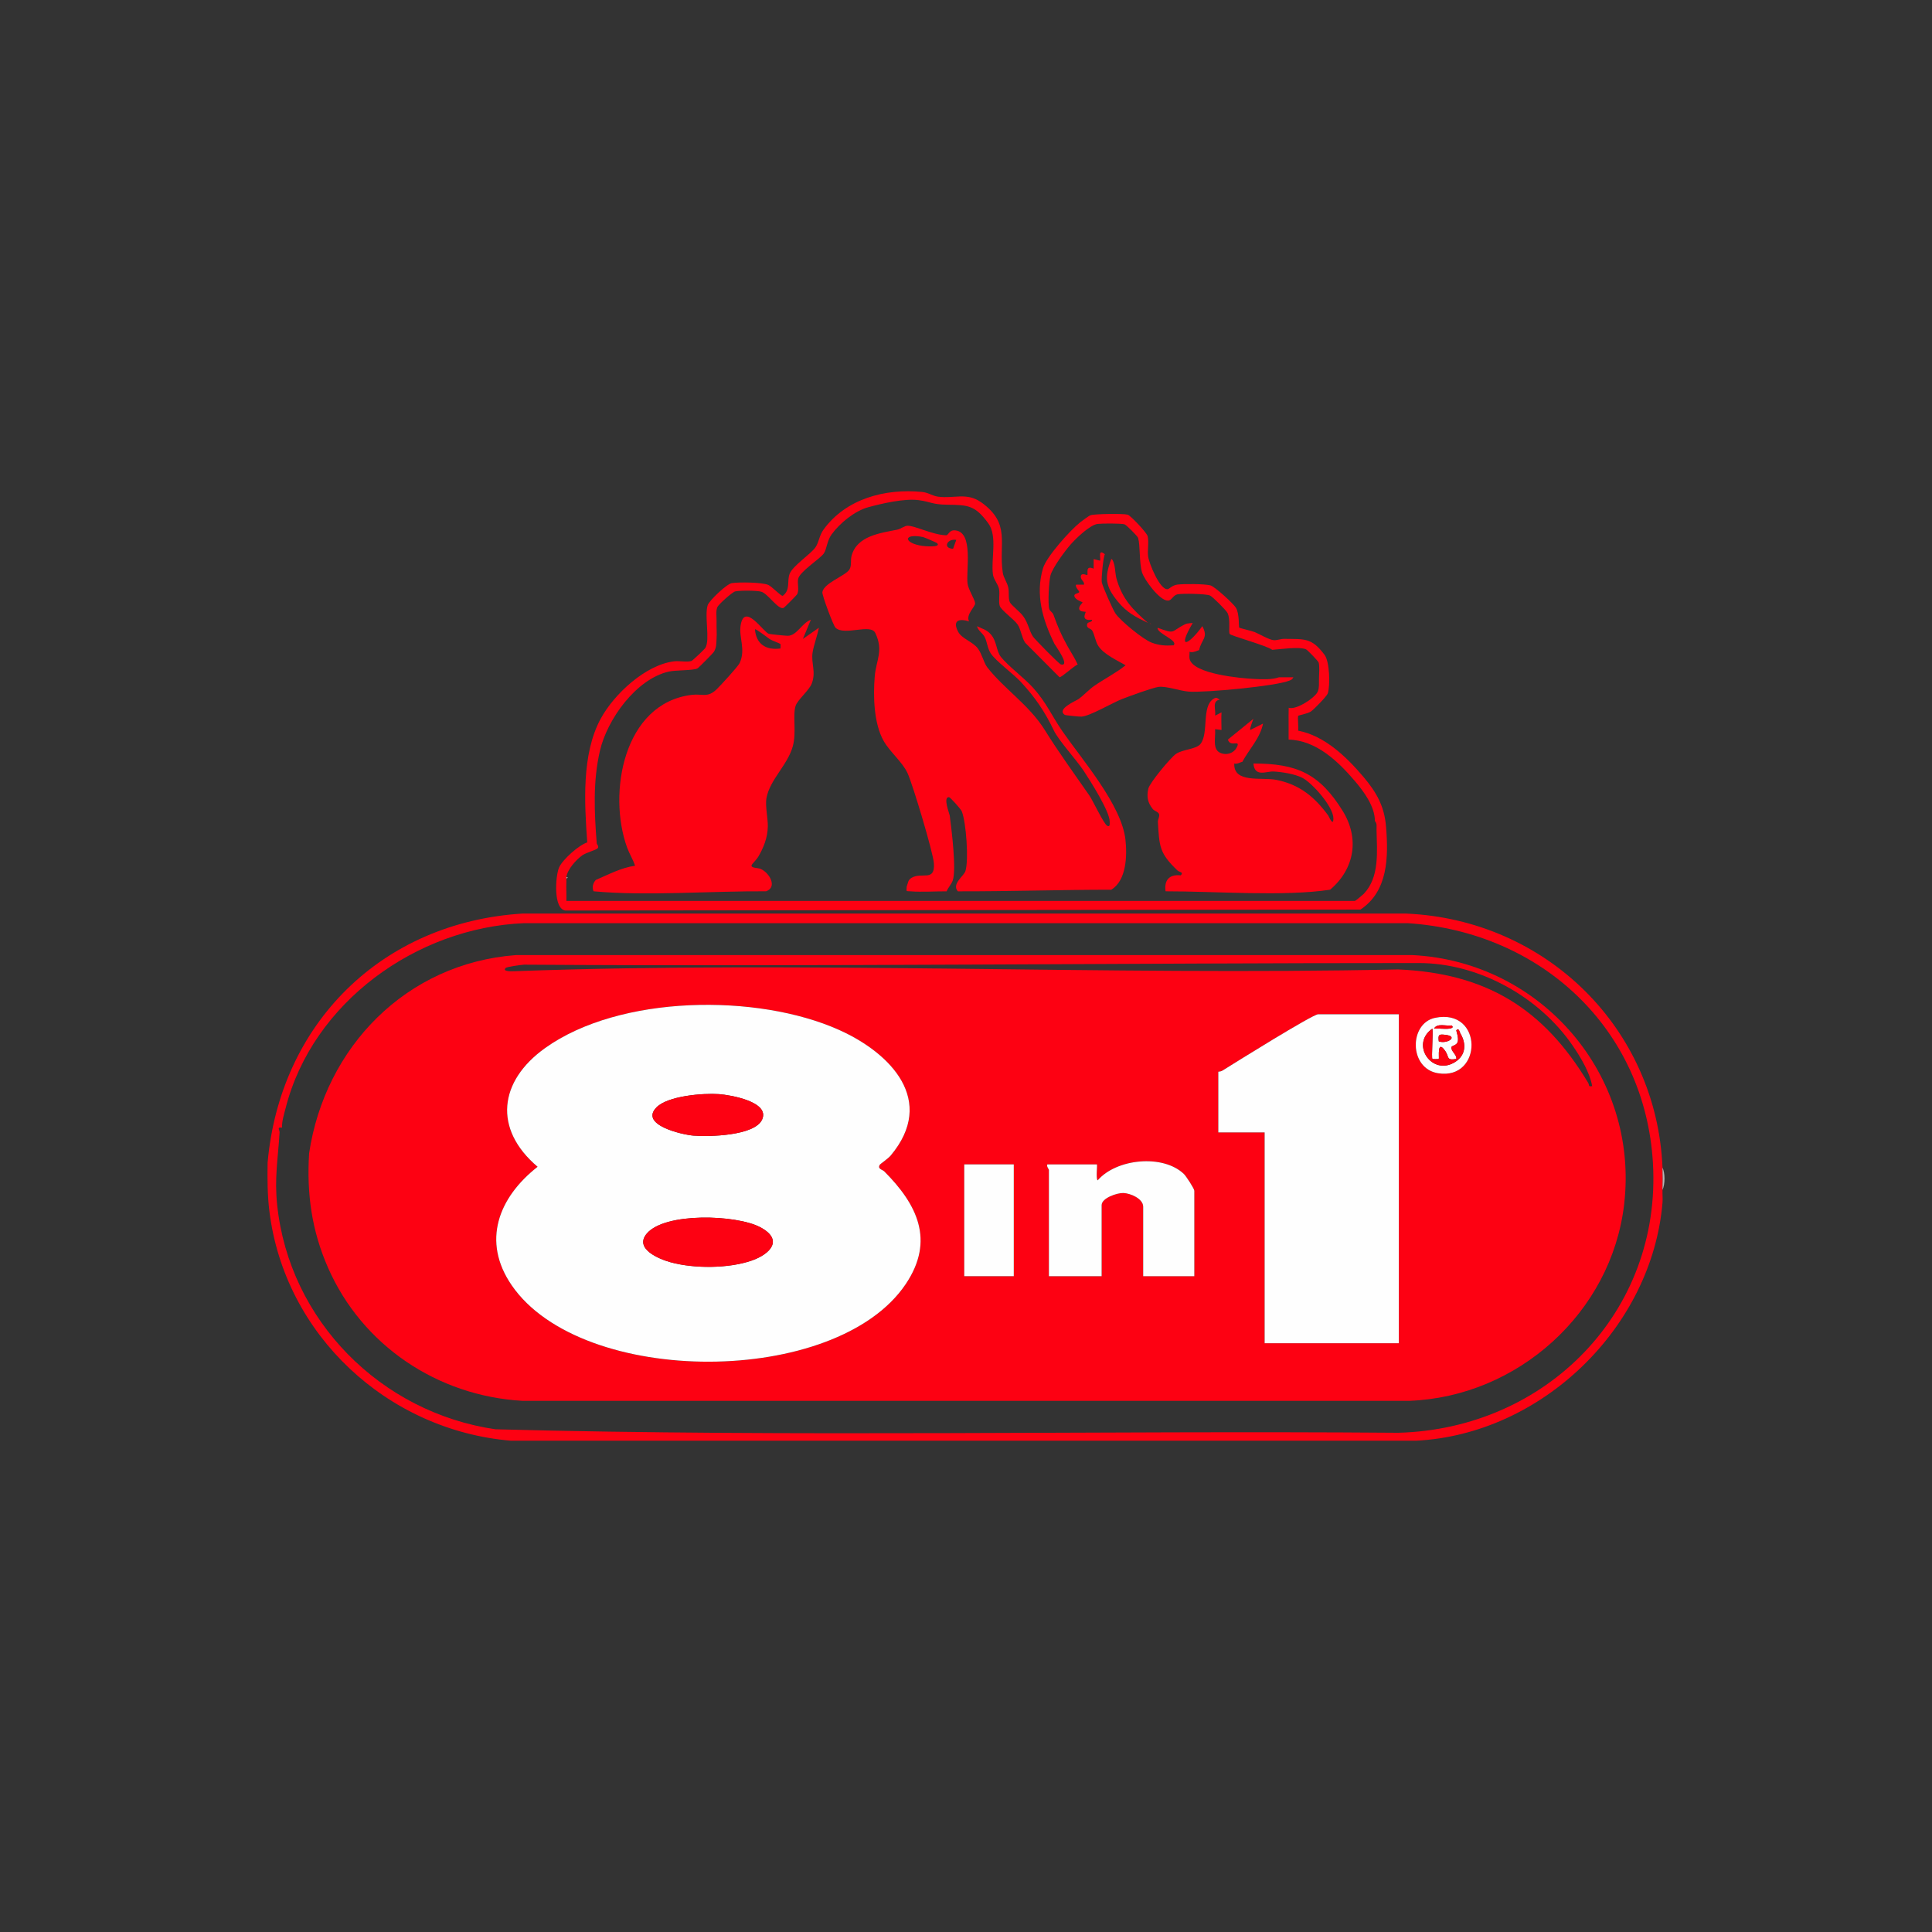
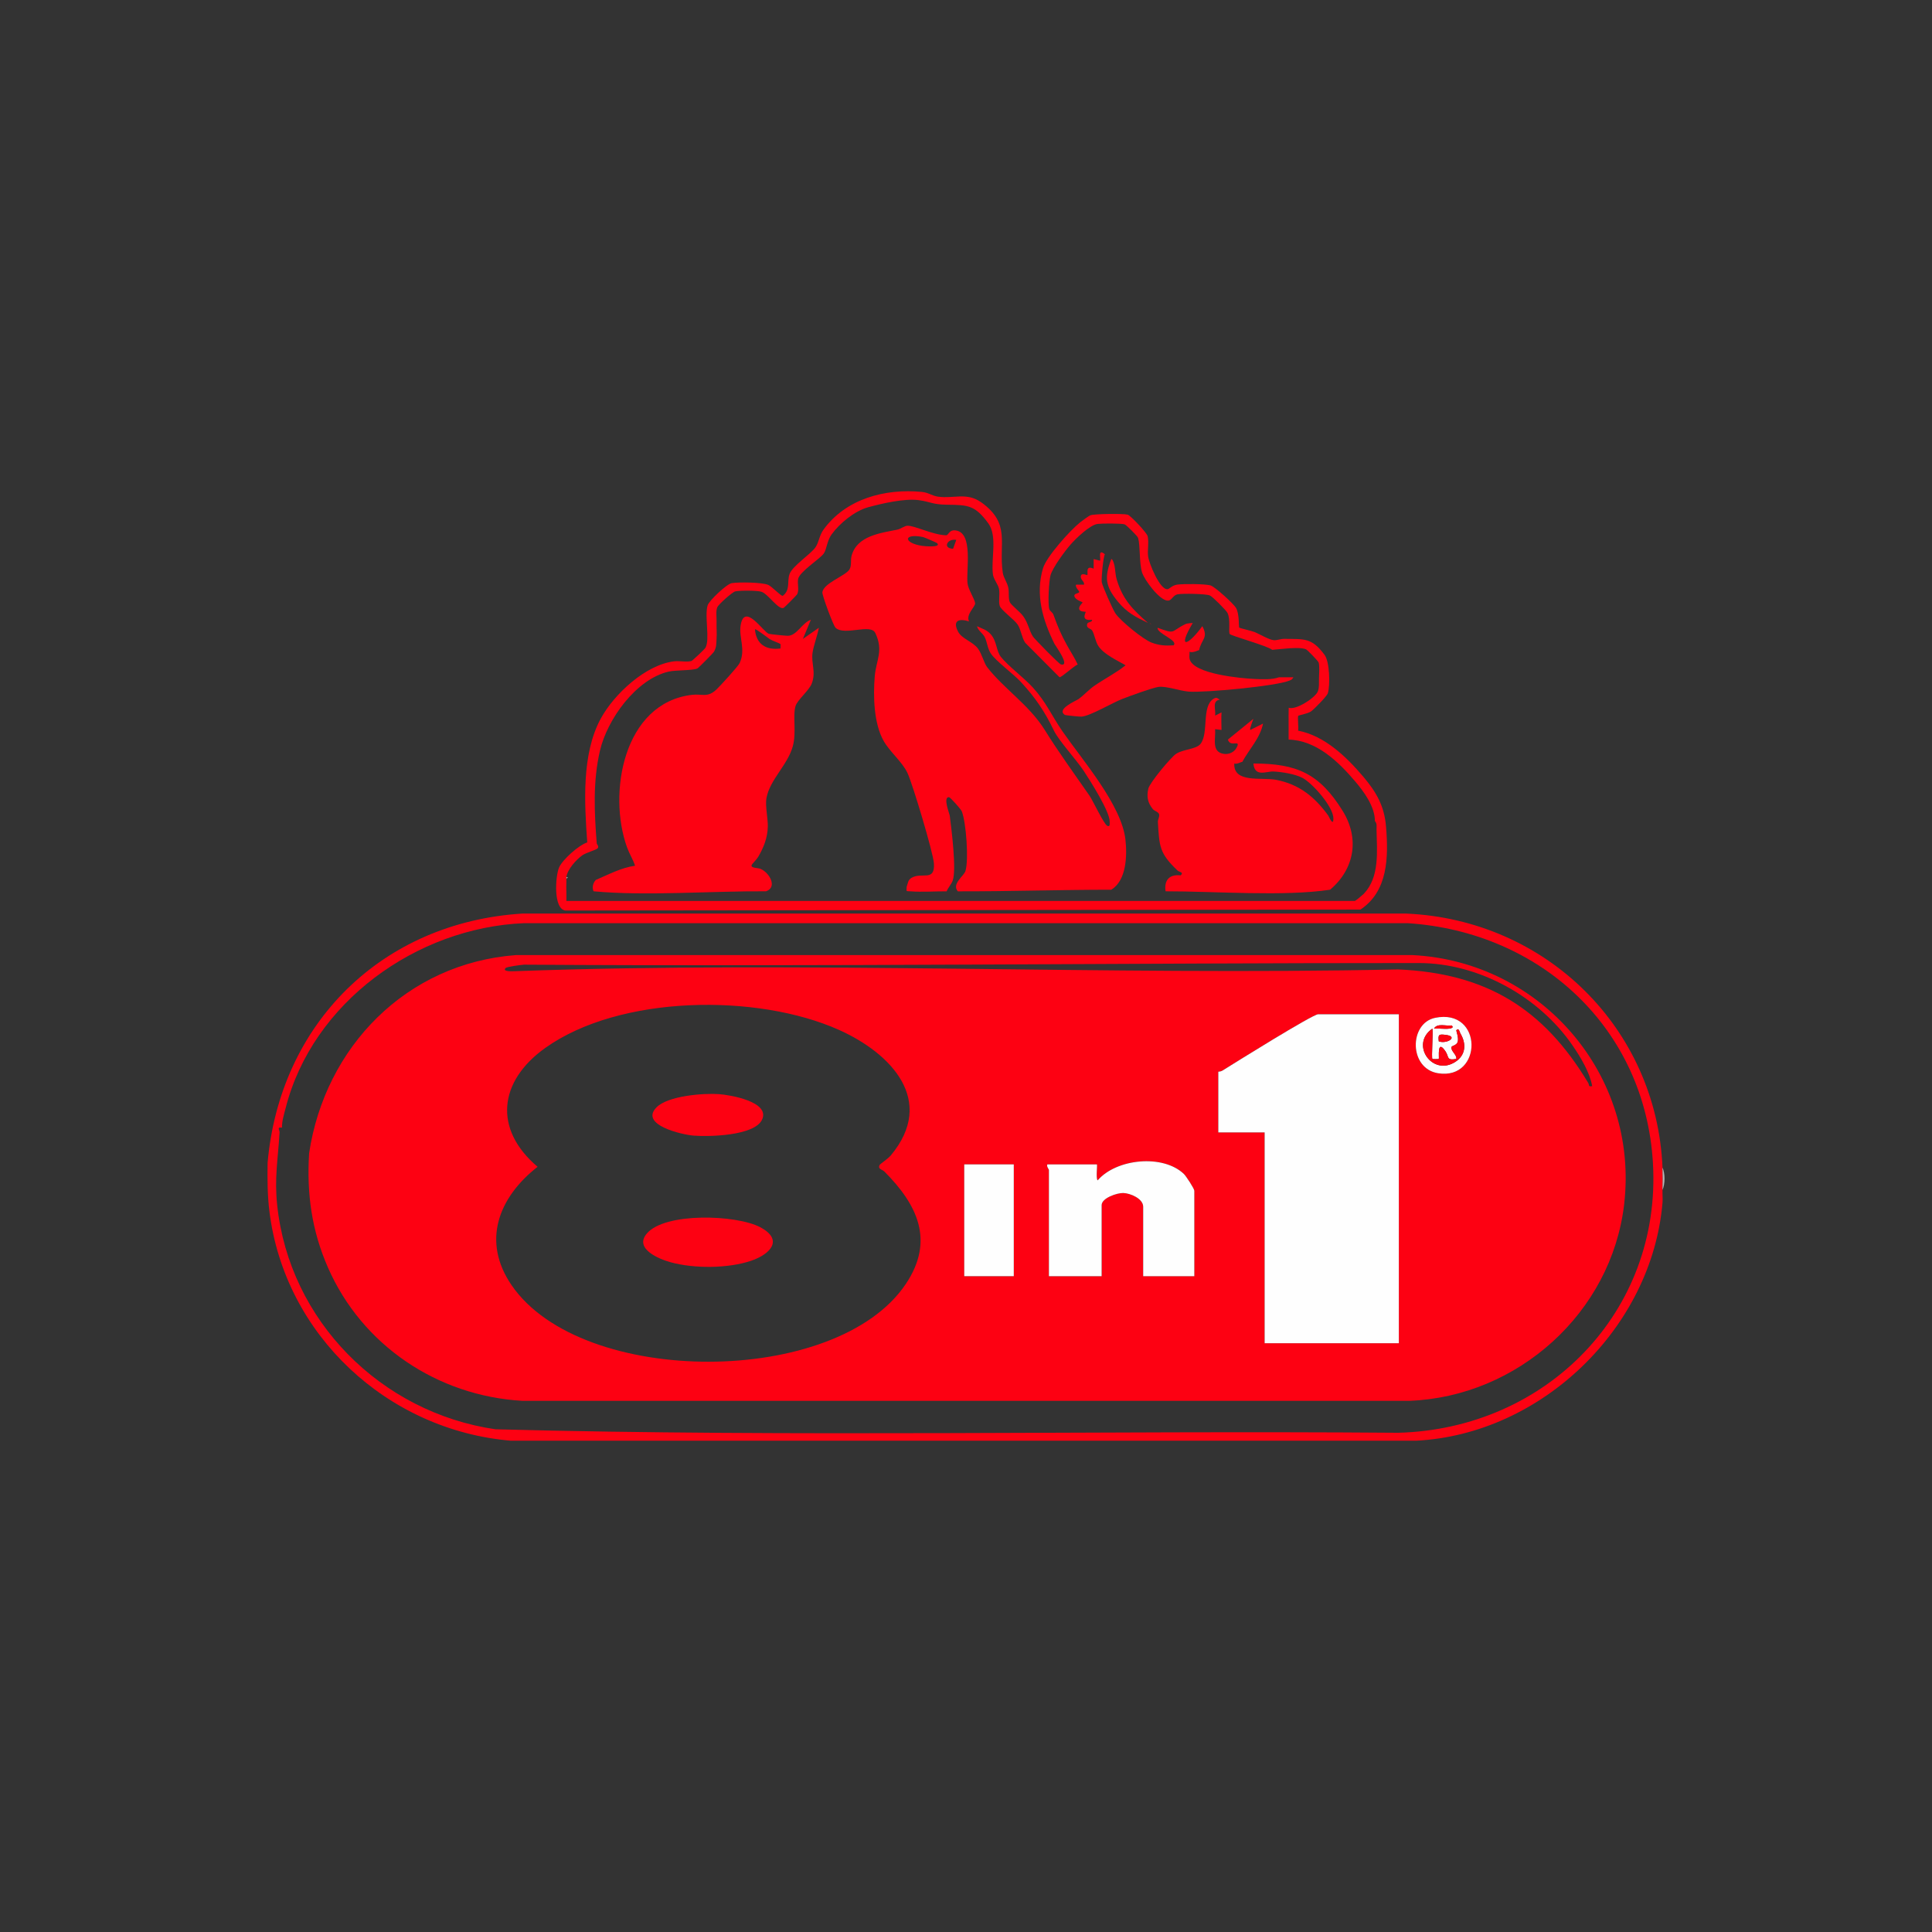
<svg xmlns="http://www.w3.org/2000/svg" id="katman_1" data-name="katman 1" viewBox="0 0 1000 1000">
  <rect x="0" y="0" width="1000" height="1000" fill="#333333" stroke="none" />
  <defs>
    <style>
      .cls-1 {
        fill: #b8b3b4;
      }

      .cls-2 {
        fill: #fefefe;
      }

      .cls-3 {
        fill: #fd0112;
      }
    </style>
  </defs>
  <path class="cls-3" d="M138.51,601.85c6.33-71.92,58.95-124.43,131.88-128.99h457.42c72.54,3.15,129.68,59.47,132.7,131.47.15,3.7.15,7.87,0,11.57-.09,2.18.18,4.46,0,6.61-5.47,64.63-62.5,120-127.74,123.21h-468.17c-64.03-5.32-117.28-54.76-125.16-118.77-1.03-8.35-1.06-16.7-.93-25.11ZM145.95,583.67c-2.9-.4-1.16,1.14-1.24,2.45-.8,13.6-2.73,23.5-1.24,37.64,6.32,59.91,53.71,107.37,113,116.04,155.51,4.1,311.5.58,467.2,1.8,76.56-1.98,136.45-62.61,131.88-139.74-4.13-69.63-58.05-119.5-126.92-124.03h-457.42c-55.6,2.32-109.5,41.04-123.37,95.75-.86,3.38-1.93,6.55-1.89,10.1Z" />
  <path class="cls-3" d="M507.86,259.98c15.52,11.08,8.96,21.22,11.16,36.36.4,2.8,2.28,4.95,2.88,7.87.51,2.47-.1,5.51.79,7.48.65,1.45,5.33,5.05,6.87,7.18,2.7,3.72,3.09,7.52,5.09,10.61.81,1.24,13.5,14.23,14.5,14.45,5.12,1.14-2.89-9.73-3.37-10.69-6.02-12.17-10.01-25.35-5.93-39.09,1.78-5.99,14.01-19.63,19.23-23.77,1.02-.81,4.49-3.4,5.39-3.7,2.11-.72,17.09-.91,19.23-.28,1.52.45,9.92,9.36,10.33,11.16.72,3.2-.19,7.14.24,10.5s6.11,17.5,10.12,16.89c.99-.15,2.26-2.02,5.09-2.37,3.34-.41,13.93-.39,17,.41,2.32.61,11.94,9.46,13.23,11.58,1.87,3.08,1.37,9.88,1.71,10.28.27.32,6.49,1.69,8.01,2.32,2.63,1.08,7.36,3.97,9.88,4.19,1.69.15,3.57-.74,5.56-.69,10.37.22,13.97-.77,20.73,8.29,2.65,3.55,2.95,15.8,1.68,19.9-.46,1.48-7.28,8.46-8.77,9.42-1.82,1.18-6.27,1.93-6.49,2.19-.57.66.26,6.17-.13,7.71,13.81,2.68,25.13,13.65,33.93,24.06,6.65,7.88,10.73,15.06,11.59,25.61,1.29,15.79,1.07,33.45-13.24,42.96l-411.48.48c-6.42-.77-5.25-17.94-3.27-22.37,1.8-4.01,10.22-11.54,14.54-12.88-1.44-20.26-3.01-45.6,6.95-64.01,6.9-12.75,23.27-27.99,38.07-29.73,2.76-.33,6.43.56,8.91-.18.63-.19,6.85-6.12,7.24-6.81,2.46-4.29-.57-16.41,1.15-22,.74-2.4,9.84-11.06,12.5-11.48,3.71-.59,15.68-.45,18.84.91,2,.86,6.56,5.9,7.54,5.65,4.14-3.1,2.06-7.54,3.55-11.36,1.67-4.29,10.95-10.15,13.44-13.84,1.76-2.6,1.89-6.03,4.13-9.1,11.6-15.94,31.78-21.32,50.9-19.47,3.39.33,5.34,2.04,8.3,2.45,8.24,1.15,14.94-2.37,22.34,2.91ZM557.81,343.94c-2.07.83-8.4,6.79-9.42,6.58l-17.76-17.85c-1.88-2.83-2.05-6.54-3.87-9.35-1.7-2.62-8.65-7.54-9.3-9.71-.73-2.44.16-5.86-.37-8.73-.46-2.51-2.79-4.91-3.15-7.6-1.08-8.07,2.49-19.76-2.45-26.49-6.77-9.21-10.35-9.43-21.12-9.55-7.98-.09-8.48-1.52-14.93-2.37-7.24-.96-18.8,1.69-25.98,3.65s-14.87,8.38-19.01,14.06c-2.46,3.38-2.54,7.84-4.1,9.96-2.15,2.93-12.55,9.39-13.26,13.2-.46,2.45.65,5.42-.45,7.82-.21.45-6.58,6.87-7.04,7.08-2.72,1.2-8.03-7.27-11.5-8.35-2.26-.7-11.16-.72-13.52-.19-1.62.37-8.65,6.75-9.26,8.11-.92,2.04-.35,5.13-.43,7.43-.1,3,.23,6.11,0,9.09-.19,2.49.04,4.17-1.31,6.55-.45.8-8.05,8.47-8.63,8.73-2.48,1.12-11.18.76-14.91,1.63-16.94,3.94-31.79,24.83-35.52,40.96-3.67,15.87-2.91,31.79-1.65,47.95.04.5,1.3,1.47.49,2.51-.66.85-6,2.25-7.97,3.66-3.17,2.26-7.69,7.28-8.23,11.2-.04.27.02.55,0,.83-.05.54.03,1.11,0,1.65-.16,3.28.12,6.63,0,9.92h408.14c.29,0,4-3.07,4.59-3.68,8.26-8.66,6.83-21.87,6.6-33.14-.03-1.57.38-3.21-.85-4.51.04-7.44-5.62-15.15-10.33-20.68-8.7-10.22-20.05-21.14-34.33-21.49-.02-2.74,0-5.51,0-8.26s-.06-5.5.04-8.23c3.85,1.38,13.99-5.37,15.1-8.5.81-2.29.5-4.15.57-6.42s.4-6.57-.17-8.51c-.21-.71-5.78-6.45-6.46-6.77-3.47-1.58-13.46-.06-17.58.22-2.65-2.16-21.36-7.22-21.99-8.2-.73-1.13.54-7.42-1.13-10.86-.68-1.4-7.78-8.53-9.12-9.07-2.23-.91-14.13-1.1-16.72-.61-2.37.45-3.02,3.22-4.96,3.28-4.31.12-12.34-10.86-13.46-14.66-1.51-5.11-.86-13.87-2.03-17.81-.28-.93-6.1-6.75-7.03-7.03-1.81-.54-11.69-.49-13.92-.21-4.04.51-11.35,7.64-14.06,10.75-2.89,3.32-9.11,11.71-10.3,15.74-.86,2.93-1.48,14.98-.66,17.61.33,1.07,1.7,1.64,2.13,2.83,2.32,6.36,3.81,10.02,7.13,16.02,1.82,3.3,3.91,6.43,5.46,9.83Z" />
  <path class="cls-1" d="M860.5,615.91c.15-3.7.15-7.87,0-11.57,1.38,2.77,1.4,8.63,0,11.57Z" />
  <path class="cls-1" d="M293.16,454.71c.02-.27-.04-.56,0-.83l.81.41-.81.41Z" />
  <path class="cls-3" d="M840.66,623.35c-6.59,56.14-55.1,99.59-111.2,101.72h-459.08c-43.94-2.52-82.95-28.7-100.6-68.92-8.43-19.2-11.09-38.28-9.78-59.25,8.23-54.88,50.23-98.29,107.06-102.55h464.04c66.71,3.36,117.39,62.2,109.55,129ZM824.11,562.17c-1.26-7.13-5.95-14.89-10.07-20.92-17.36-25.37-48.66-42.78-79.65-42.78-154.26-.02-308.81,1.87-463.18.84-1.55.1-8.86,1.09-9.47,1.7-2.04,2.03,3.63,1.71,4.59,1.68,151.59-5.46,305.45,2.32,457.35-.91,45.54,1.93,75.28,20.21,98.39,58.75.63,1.05-.16,2.09,2.05,1.63ZM455.42,602.81c.19-.31,4.28-3.12,5.6-4.7,23.74-28.37.21-52.94-26.71-65.01-42.35-18.99-113.56-18.22-152.18,9.38-23.91,17.09-26.96,41.87-3.88,61.45-20.2,15.83-29.09,38.53-13.4,61.36,36.37,52.91,168.12,52.74,203.97-.67,15.18-22.62,5.89-41.22-11.08-58.25-1.05-1.06-3.73-1.24-2.33-3.55ZM724.04,524.97h-41.77c-2.87,0-43.68,25.49-49.48,29.11-.66.41-1.44.59-2.21.64v31.41h23.98v109.12h69.47v-170.29ZM742.84,526.82c-13.54,2.77-13.7,26.25,1.51,28.69,23.2,3.71,23.43-33.79-1.51-28.69ZM618.18,660.55v-44.23c0-1.07-4.31-7.64-5.38-8.67-10.83-10.39-34.96-7.99-44.66,3.3-1.04-.98,0-8.26-.41-8.26h-25.64c-.48,1.16.83,2.48.83,2.89v54.97h27.29v-36.79c0-3.65,7.92-6.34,11.16-6.27,3.64.09,10.34,2.9,10.34,7.09v35.96h26.47ZM524.73,602.68h-25.64v57.87h25.64v-57.87Z" />
  <path class="cls-3" d="M469.32,458.84c.7-1.66.51-3.33,2.53-4.5,5.35-3.12,12.17,2.25,11.54-7.46-.36-5.58-10.99-40.96-13.65-46.72s-9.1-10.92-12.33-16.6c-5.15-9.04-5.5-23.17-4.65-33.44.72-8.58,4.69-13.21.29-22.49-2.38-5.03-15.85,1.61-20.54-2.67-1.21-1.1-7.08-17-6.86-18.44.72-4.72,11.87-8.44,13.97-11.69,1.33-2.06.5-4.67,1.15-7.12,2.74-10.41,15.11-11.82,23.65-13.56,1.79-.36,3.7-2,5.31-2.03,3.72-.07,13.2,4.76,19.91,4.94,1.45.04,1.41-2.89,4.86-2.53,9.56,1,5.4,20.92,6.32,27.61.44,3.18,3.79,8.12,3.9,10.14.1,1.79-4.92,5.79-3.15,9.36-5.08-1.6-8.71-.58-5.68,5.27,1.95,3.78,7.47,5.09,10.26,8.75,2.08,2.73,3.12,7.51,4.8,9.67,8.67,11.18,21.78,19.57,29.86,32.57,7.15,11.51,15.2,22.53,23.11,33.94,1.75,2.52,7.42,14.72,9.2,15.6,1.61.8,1.23-1.37,1.26-2.08.19-5.1-10.08-21.23-13.4-26.29-3.74-5.71-12.96-15.68-15.47-20.91-4.64-9.69-9.51-16.96-17.05-25.12-4.02-4.35-13.13-10.92-15.69-14.91-1.71-2.66-1.81-5.92-3.12-8.45-1.01-1.96-3.36-3.18-3.95-5.56,2.75,1.38,4.87,1.69,7.05,4.11,3.31,3.66,2.82,8.64,5.33,11.8,3.8,4.78,11.98,10.78,16.6,15.9,7,7.76,9.72,14.63,15.32,22.7,10.33,14.88,30.52,38.04,32.53,55.94.92,8.25.57,21.22-7.36,25.95-26.21,0-52.97.89-79.4.83-3.3-3.89,3.15-7.88,3.95-10.52,1.78-5.83.36-25.08-1.87-30.83-.5-1.3-6.1-7.39-6.63-7.41-3.31-.14.26,8.68.37,9.53.91,7.13,3.57,28.05,1.52,33.68-.74,2.03-2.36,3.55-3.13,5.55-6.01-.04-12.77.46-18.65,0-2.54-.2-2.13.41-2.03-2.48ZM485.03,281.12c-.27-.28-6.68-3.02-7.21-3.13-10.45-2.14-10.36,3.1-.43,4.56.83.12,10.06,1.05,7.64-1.43ZM494.95,279.46c-4.56-.9-7.29,4.32-1.64,4.59l1.64-4.59Z" />
  <path class="cls-3" d="M419.7,320.79l-4.13,9.92,8.27-5.78c-.79,4.16-2.73,9.25-3.26,12.86-.82,5.59,1.93,10.02-.45,16.09-1.37,3.51-7.37,8.4-8.34,11.51-1.6,5.17.56,13.58-1.44,20.88-2.65,9.72-11.91,17.23-13.65,26.9-.69,3.87.83,10.58.72,14.69-.15,5.77-2.13,10.83-5.02,15.71-.84,1.41-3,3.42-3.31,4.13-.74,1.69,3.17,1.43,4.58,2.03,4.55,1.93,8.91,9.43,2.86,11.6-27.95-.2-62.3,2.54-89.32,0-.84-2.07-.3-4.25,1.17-5.87,6.62-2.82,13.07-6.32,20.33-7.36-1.09-3.3-2.95-6.18-4.15-9.49-10.12-28.02-1.84-74.71,33.52-78.95,5.56-.67,8.08,1.7,12.84-2.87,1.96-1.88,11.16-11.87,11.96-13.67,3.2-7.13-.54-13.12.46-19.39,1.94-12.17,11.84,3.53,14.59,4.33.83.24,8.55,1.02,9.78,1.02,4.76,0,7.27-6.58,11.97-8.29ZM403.88,333.29c-.16-.25-4.27-1.71-5.41-2.45-1.06-.69-7.27-5.58-7.71-5.09.64,7.73,5.78,10.9,13.23,9.91-.1-.75.23-1.84-.11-2.37Z" />
  <path class="cls-3" d="M631.42,362.12c-4.28.68-1.99,5.13-2.47,8.27l3.3-1.65c-.17,2.98-.03,6.1,0,9.09l-3.31-.41c.4,4.84-2.11,11.9,4.62,12.79,2.67.35,5.31-.93,6.54-3.29,2.36-4.56-3.31.26-4.54-4.13l13.23-10.75c-.37.93-2.09,5.31-1.65,5.78l6.61-3.3c-1.52,7.6-7.19,13.25-10.75,19.84-.75,0-2.77,1.35-4.14.83-.47,10.36,14.17,6.98,21.72,8.46,12.1,2.37,19.94,8.91,26.97,18.54.23.32,2.59,5.98,2.62,1.5.05-6.01-10.88-18.42-16.12-21.11-3.87-1.98-10.57-3.05-14.93-3.26-3.62-.18-9.76,3.14-10.34-4.13,22.35,0,34.14,5.1,46.18,24.52,8.83,14.25,6.19,30.03-6.48,40.79-23.79,3.64-59.93.78-85.18.83-.84-5.84,2-8.87,7.85-8.26,1.72-1.72-.8-1.67-1.63-2.46-9.38-8.95-9.46-12.38-10.2-25.23-.07-1.21,1.01-2.62.59-4-.36-1.18-2.4-1.59-3.23-2.62-2.62-3.27-3.27-6.34-2.31-10.57.68-2.99,11.52-16.05,14.29-17.95,3.7-2.54,10.64-2.32,12.84-5.35,4.2-5.76.35-19.23,6.6-23.19,1.8-1.14,2.25,0,3.31.44Z" />
  <path class="cls-3" d="M571.87,286.9c-.81,1.2-1.9,12.49-1.6,14.42.32,2.04,5.68,14.08,7.03,16.12,2.52,3.81,14.32,13.49,18.74,15.16,3.91,1.49,7.21,1.7,11.4,1.42,2.64-2.61-8.69-6.07-8.27-9.09,9.62,3.53,6.49,1.98,14.3-1.84,1.29-.63,3.73-.53,3.89-.64-8.39,14.27-2.14,11.49,4.96,1.65,3.3,6.16-.48,6.66-1.65,12.4-.46,0-3.4,1.67-4.97.82.07,1.19-.22,2.55.03,3.7,1.71,7.88,26.68,10.09,33.43,10.4,3.88.18,9.23.49,12.86-.87.27.01.55,0,.83,0,2.2,0,4.41,0,6.62,0-.66,1.07-.78,1.2-1.99,1.7-6.91,2.91-43.94,6.35-52.17,5.73-4.53-.34-11.75-2.98-15.66-2.44-3.18.44-14.98,4.77-18.66,6.19-5.24,2.02-16.85,8.96-21.23,9.2-1.03.06-8.24-.67-8.6-.91-4.61-3.02,6.02-7.38,7.16-8.22,2.5-1.83,5.36-4.9,7.83-6.63,5.36-3.75,11.33-6.7,16.45-10.82-4.42-2.59-11.12-5.56-14.05-9.91-1.62-2.4-1.97-5.99-3.26-8.11-.69-1.13-3.29-1-2.52-3.47.33-1.07,2.69-.71,2.48-2.06-6.34.76-3.03-3.88-3.29-4.13-.13-.12-2.92.09-3.32-1.27-.53-1.8,1.95-3.27,1.65-3.68-.15-.2-3.45-1.06-4.12-2.93-.63-1.82,2.35-1.43,2.45-2.45.04-.48-2.22-2.35-1.64-3.72h4.13c.26-1.85-2.08-2.53-1.65-4.54.38-1.76,3.18-.27,3.31-.42.6-.7-1.23-5.33,3.31-3.32v-4.96s3.3.82,3.3.82c.56-.76-1.37-6.57,2.49-3.31Z" />
  <path class="cls-3" d="M576.83,292.68c.51,2.38.41,4.7,1.24,7.45,3.08,10.21,8.34,15.51,16.13,22.31-6.36-3.08-10.92-5.32-15.7-11.18-6.4-7.85-6.91-12.32-3.32-21.88.79-.23,1.53,2.79,1.64,3.3Z" />
  <path class="cls-3" d="M595.85,323.27l-.83-.83c.61.28.77.8.83.83Z" />
-   <path class="cls-2" d="M455.42,602.81c-1.41,2.31,1.28,2.49,2.33,3.55,16.97,17.03,26.26,35.63,11.08,58.25-35.85,53.41-167.6,53.58-203.97.67-15.69-22.82-6.8-45.52,13.4-61.36-23.08-19.57-20.04-44.35,3.88-61.45,38.61-27.6,109.83-28.36,152.18-9.38,26.92,12.07,50.45,36.64,26.71,65.01-1.32,1.58-5.41,4.39-5.6,4.7ZM339.76,573.21c-8.86,9.08,13.38,14.11,19.16,14.58,7.96.65,31.65.15,35.53-8.27,4.28-9.29-16.55-12.79-22.32-13.2-8.1-.58-26.49.86-32.37,6.89ZM334.78,638.49c-6.7,7.9,6.4,13.22,12.32,14.85,12.12,3.34,29.87,3.27,41.82-.82,9.86-3.38,16.86-10.87,4.49-17.36-12.3-6.45-49.21-7.78-58.63,3.33Z" />
  <path class="cls-2" d="M724.04,524.97v170.29h-69.47v-109.12h-23.98v-31.41c.77-.06,1.55-.23,2.21-.64,5.8-3.63,46.61-29.11,49.48-29.11h41.77Z" />
  <path class="cls-2" d="M618.18,660.55h-26.47v-35.96c0-4.19-6.7-7.01-10.34-7.09-3.25-.08-11.16,2.62-11.16,6.27v36.79h-27.29v-54.97c0-.42-1.31-1.74-.83-2.89h25.64c.41,0-.63,7.28.41,8.26,9.7-11.28,33.83-13.68,44.66-3.3,1.08,1.03,5.38,7.6,5.38,8.67v44.23Z" />
  <rect class="cls-2" x="499.09" y="602.68" width="25.64" height="57.87" />
  <path class="cls-2" d="M742.84,526.82c24.95-5.1,24.71,32.4,1.51,28.69-15.22-2.44-15.05-25.92-1.51-28.69ZM751.33,530.77c-2.77.44-7.48-1.36-9.09,1.64,2.52-.21,5.43.32,7.87,0,1.21-.15,2.56-.63,1.22-1.65ZM741.41,548.12c-.57-.55.42-13.49,0-15.71-11.73,8.1-.07,24.89,11.85,17.22,5.49-3.54,5.81-9.45,2.61-14.76-.28-.46-.74-3.17-2.05-1.63-.2.24,1.35,3.9.69,6.03-.6,1.94-3.13,1.95-3.24,2.72-.32,2.19,2.83,3.84,2.54,6.12-5.27.9-3.69-1.03-5.6-3.89-4.62-6.92-3.16,3.59-3.49,3.9-.12.11-3.19.11-3.3,0ZM744.72,539.02c4.38,1.47,10.21-2.49,3.75-3.34-3.65-.48-4.22-.3-3.75,3.34Z" />
  <path class="cls-3" d="M334.78,638.49c9.42-11.11,46.33-9.78,58.63-3.33,12.37,6.49,5.37,13.97-4.49,17.36-11.94,4.1-29.69,4.17-41.82.82-5.93-1.63-19.02-6.95-12.32-14.85Z" />
  <path class="cls-3" d="M339.76,573.21c5.88-6.03,24.27-7.47,32.37-6.89,5.77.41,26.6,3.92,22.32,13.2-3.88,8.42-27.57,8.92-35.53,8.27-5.79-.47-28.02-5.5-19.16-14.58Z" />
  <path class="cls-3" d="M741.41,548.12c.12.11,3.18.12,3.3,0,.33-.31-1.13-10.82,3.49-3.9,1.91,2.86.33,4.8,5.6,3.89.29-2.28-2.86-3.93-2.54-6.12.11-.76,2.63-.78,3.24-2.72.66-2.12-.89-5.79-.69-6.03,1.31-1.54,1.78,1.17,2.05,1.63,3.2,5.31,2.89,11.22-2.61,14.76-11.92,7.67-23.58-9.12-11.85-17.22.42,2.22-.57,15.16,0,15.71Z" />
  <path class="cls-3" d="M744.72,539.02c-.47-3.64.1-3.82,3.75-3.34,6.45.85.63,4.8-3.75,3.34Z" />
  <path class="cls-3" d="M751.33,530.77c1.34,1.02-.02,1.5-1.22,1.65-2.45.31-5.35-.22-7.87,0,1.62-3.01,6.32-1.2,9.09-1.64Z" />
</svg>